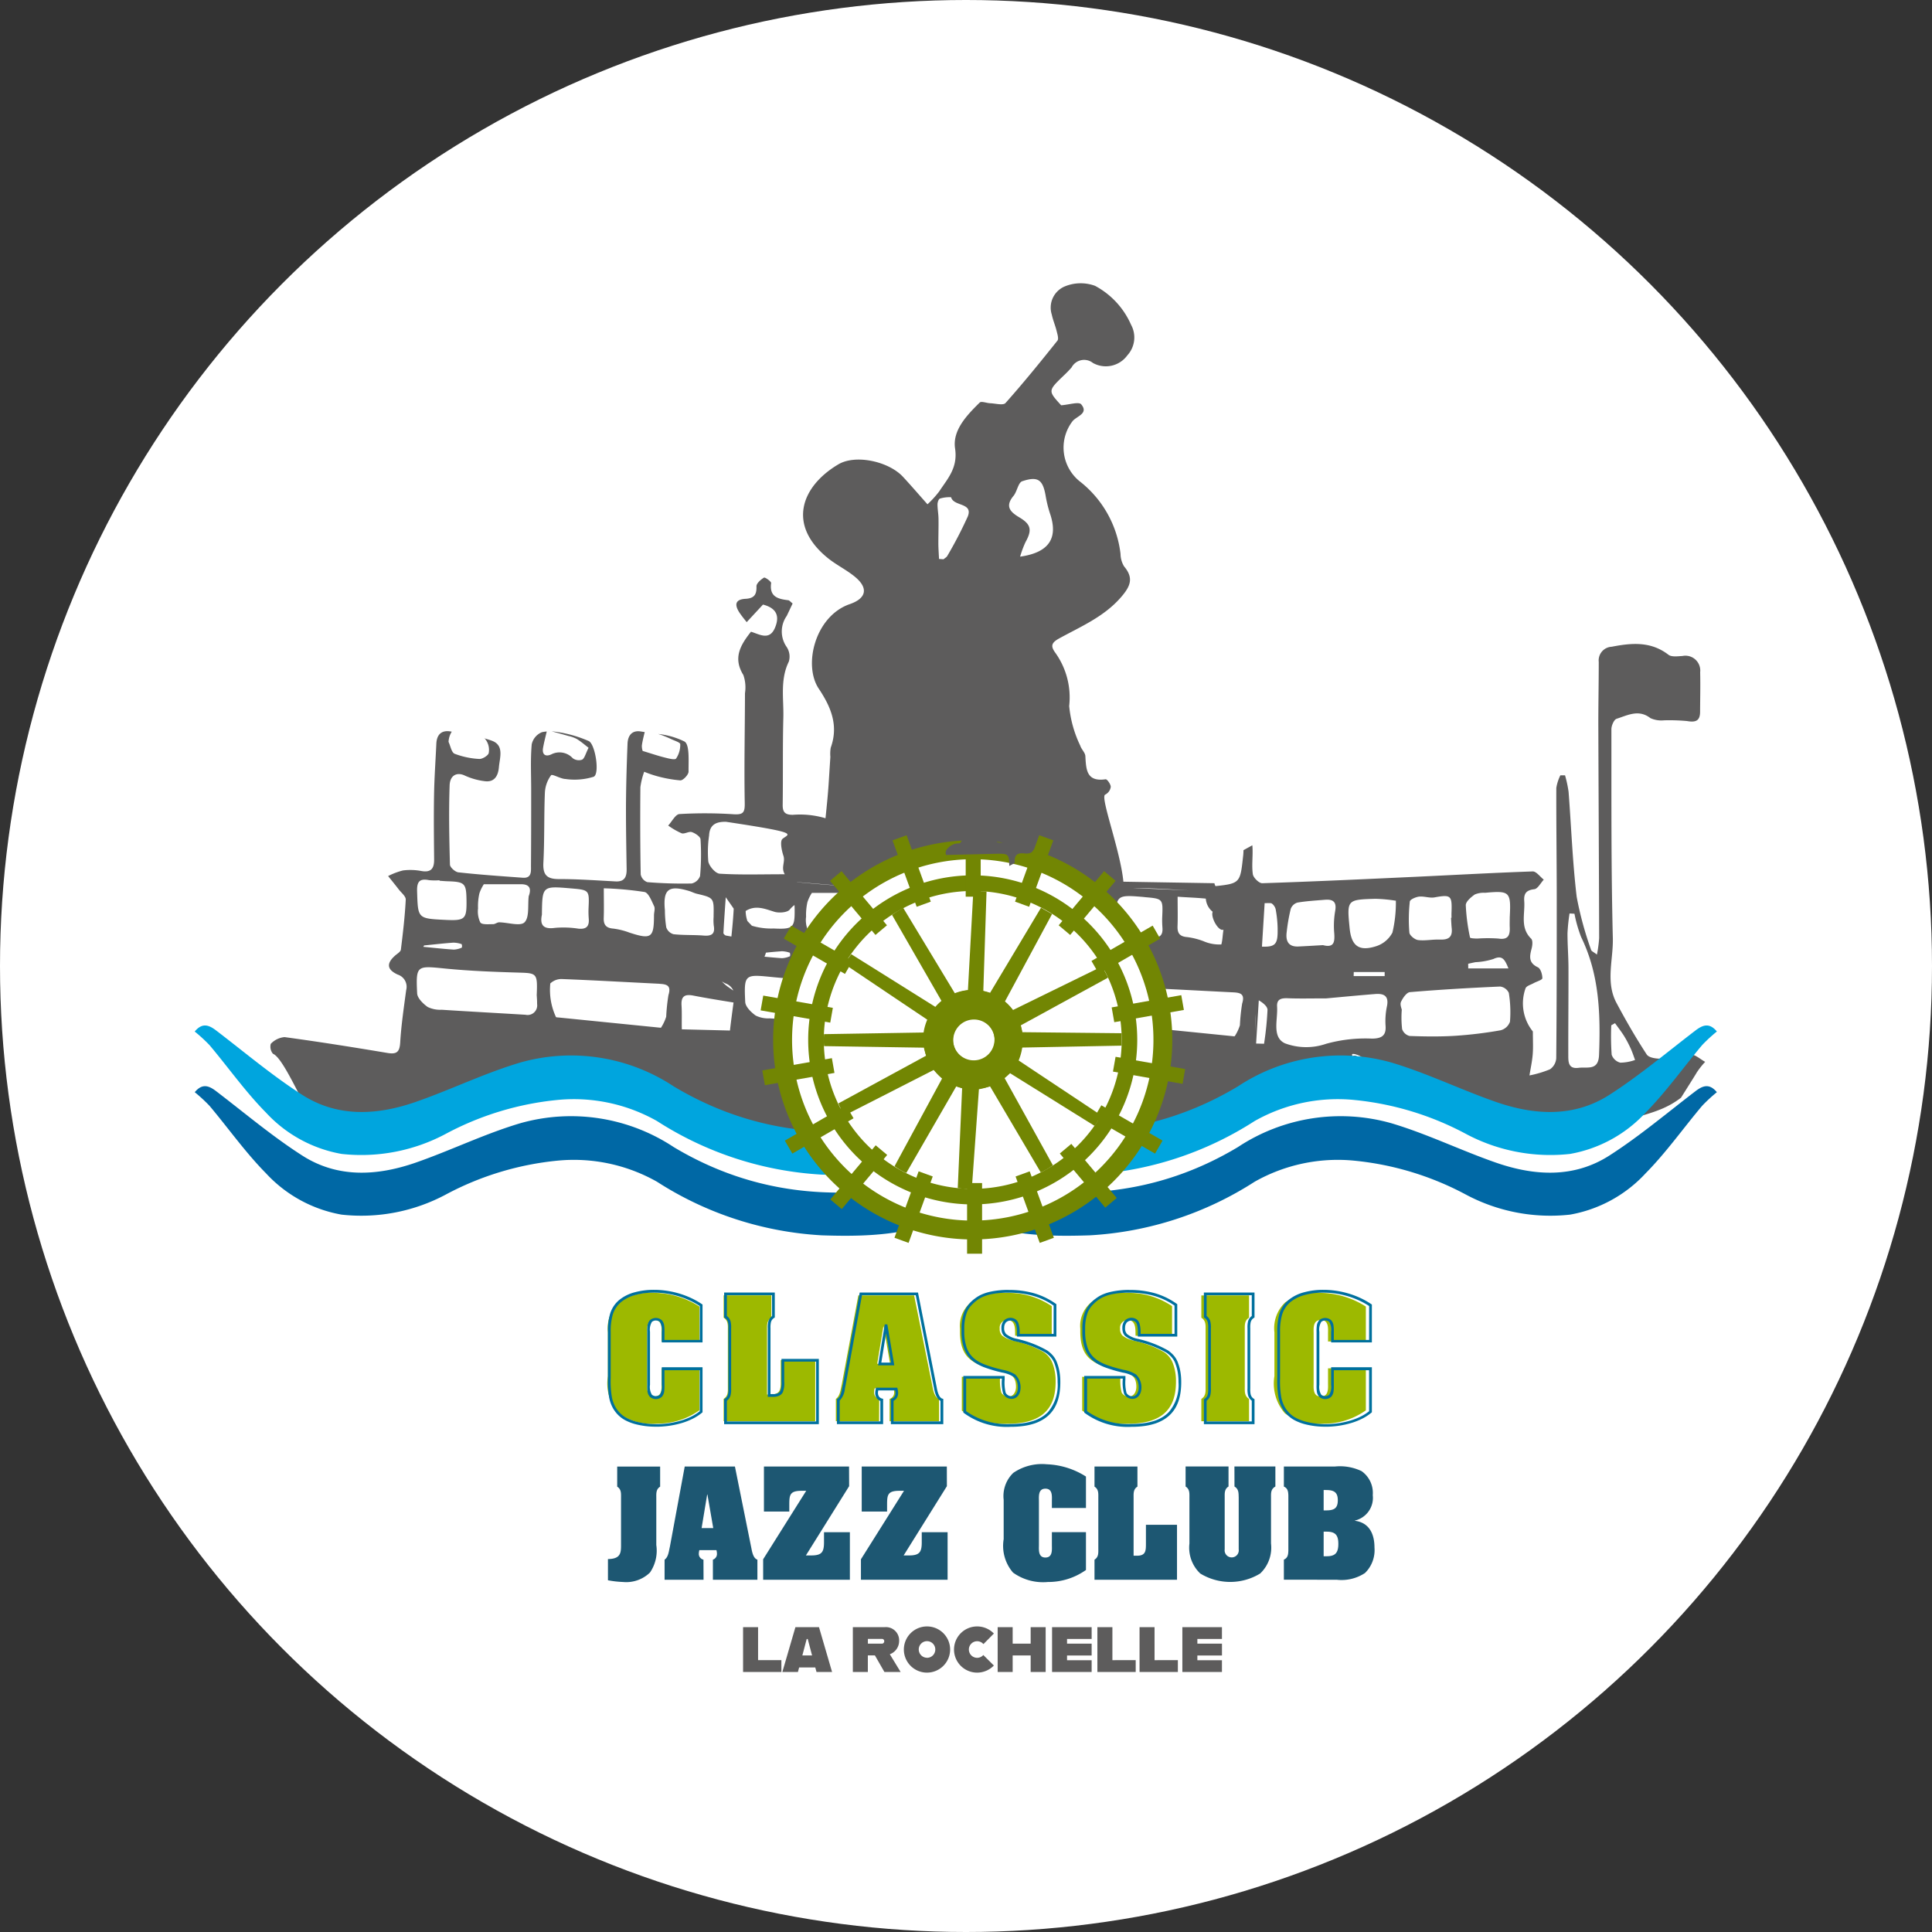
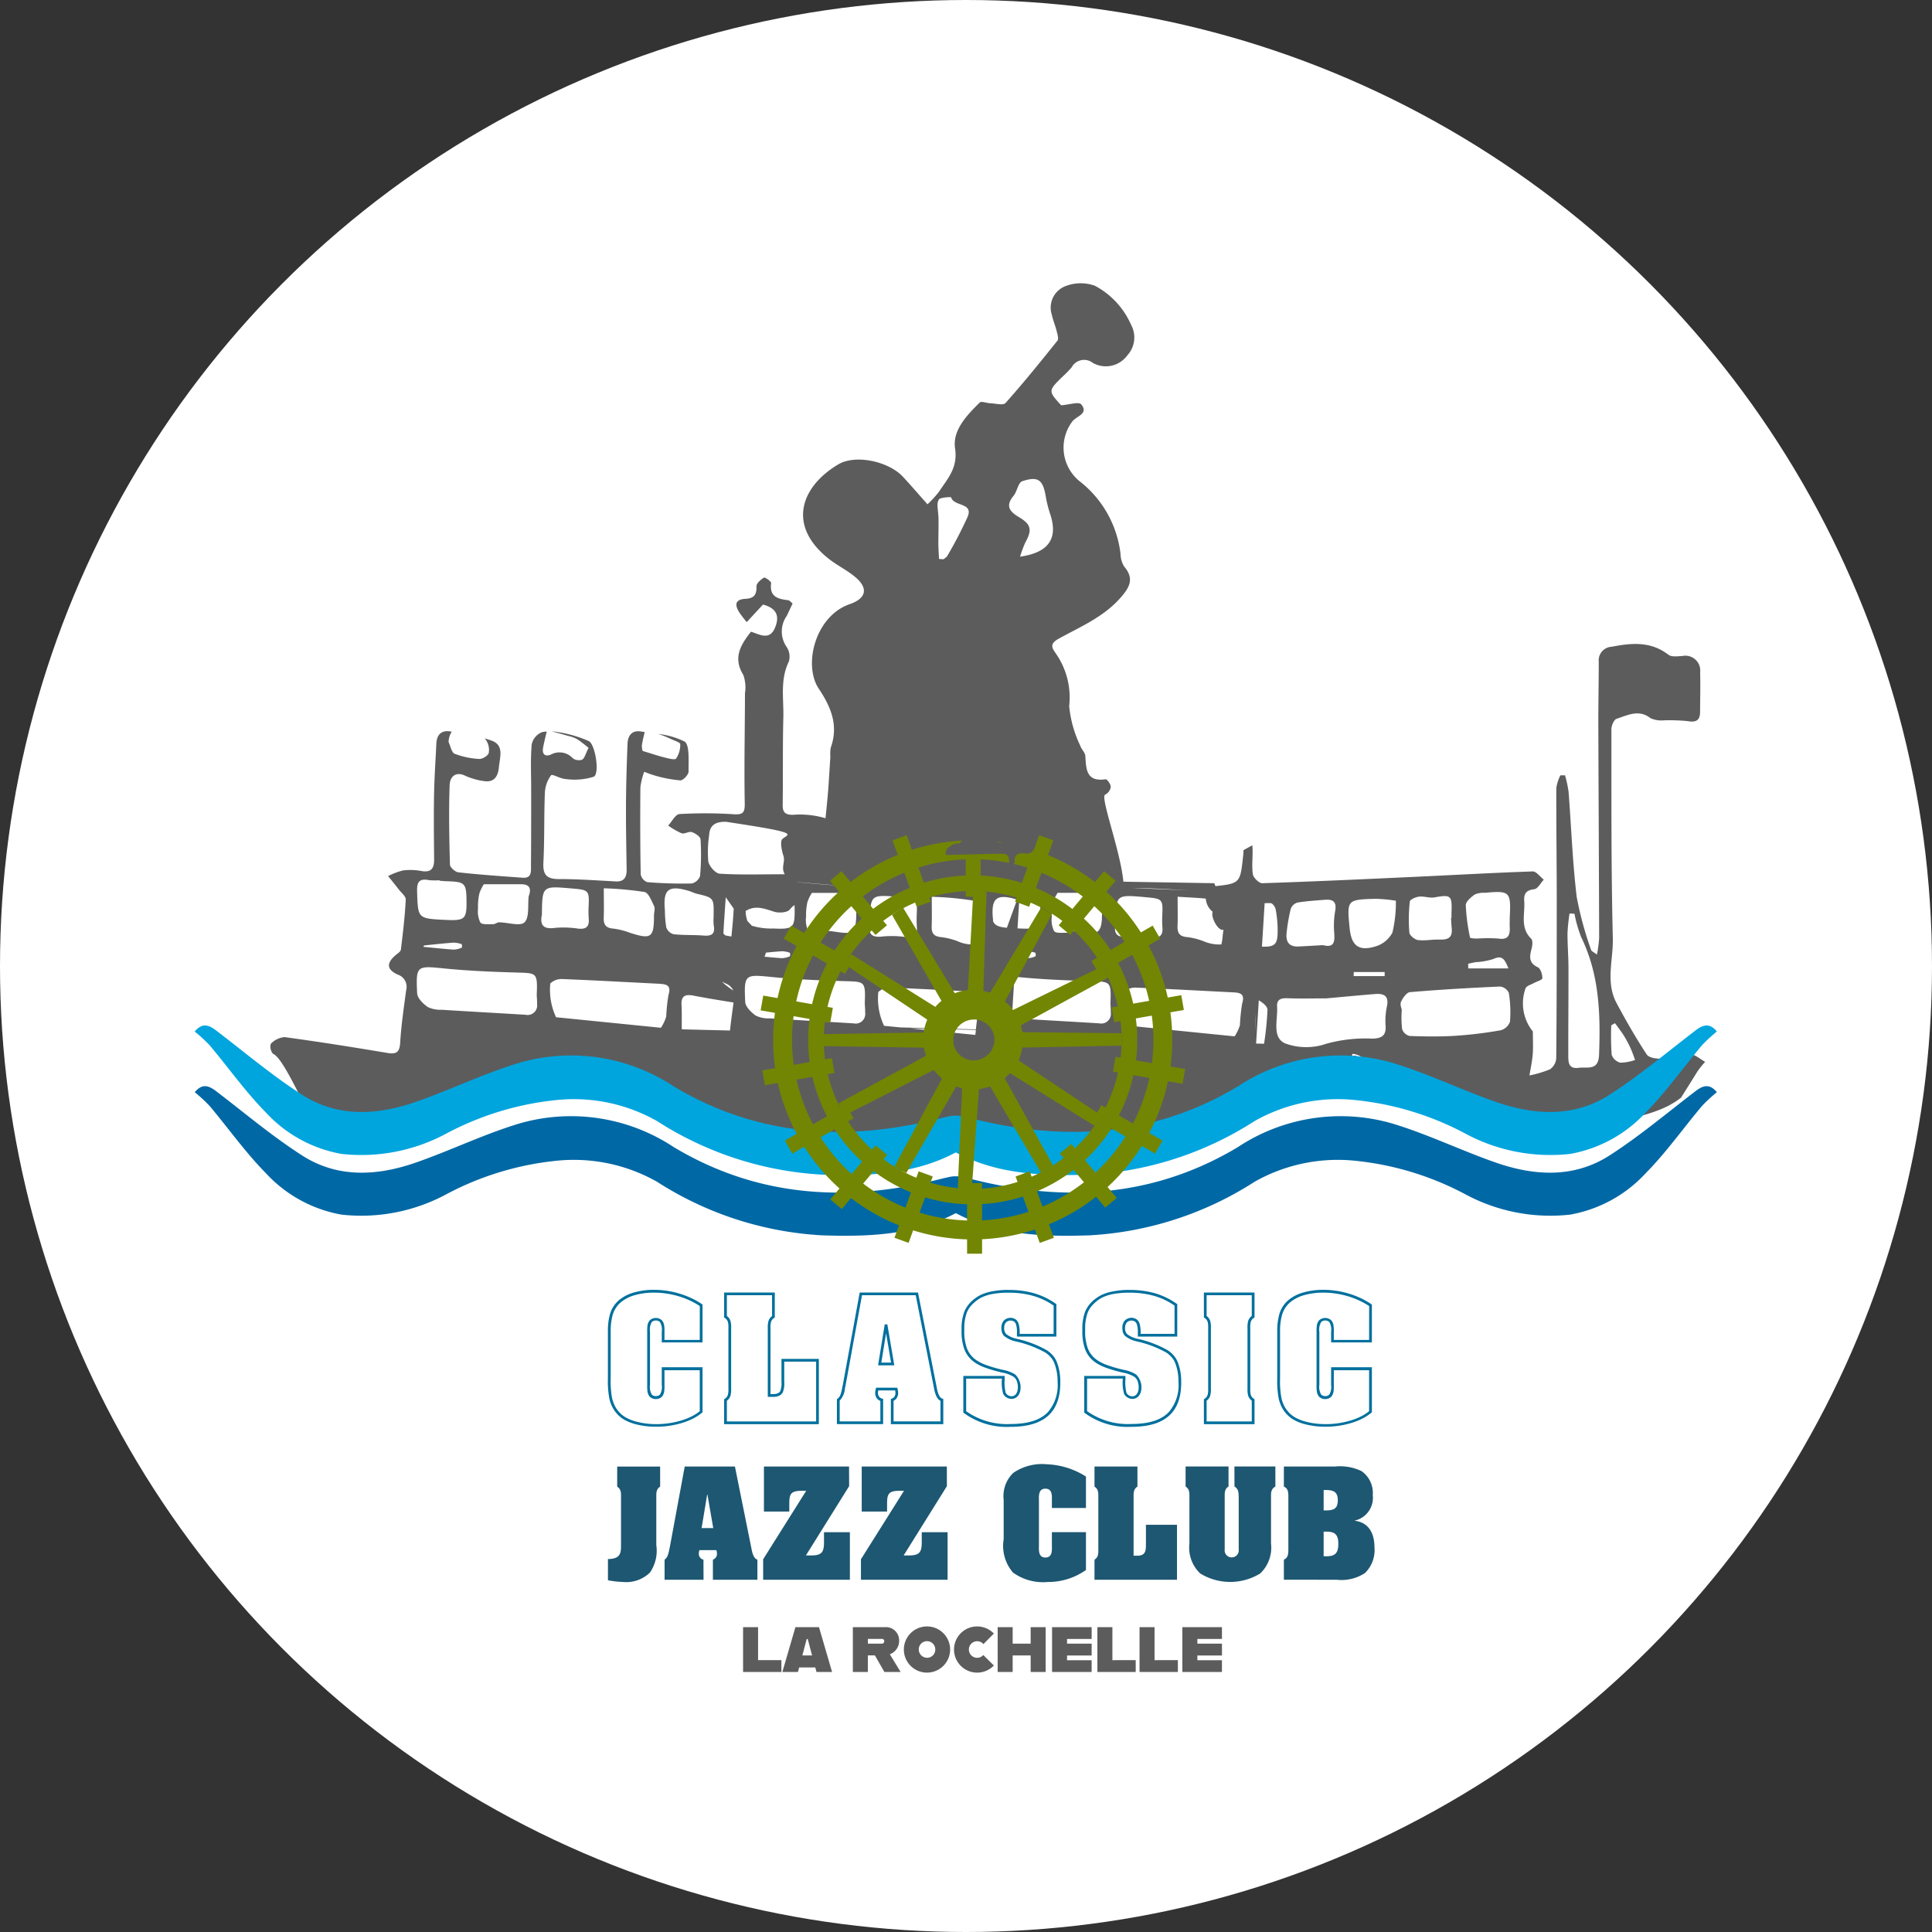
<svg xmlns="http://www.w3.org/2000/svg" width="143" height="143" viewBox="0 0 143 143">
  <rect x="0" y="0" width="143" height="143" fill="#333333" stroke="none" />
  <g id="Groupe_9623" data-name="Groupe 9623" transform="translate(-979.517 -2138.517)">
    <circle id="Ellipse_315" data-name="Ellipse 315" cx="71.5" cy="71.5" r="71.5" transform="translate(979.517 2138.517)" fill="#fff" />
    <g id="logo_CJC" data-name="logo CJC" transform="translate(993.929 2159.481)">
      <path id="Tracé_167" data-name="Tracé 167" d="M168.678,41.962a4.166,4.166,0,0,1-.033.486c-.207,1.908-.217,1.985-2.036,2.175a.487.487,0,0,1-.08-.215l-6.74-.112c-.224-2.324-1.747-6.3-1.347-6.444a.762.762,0,0,0,.411-.569c.005-.2-.272-.583-.379-.568-1.424.208-1.445-.727-1.5-1.711-.014-.264-.291-.5-.378-.777a8.6,8.6,0,0,1-.82-2.934,5.683,5.683,0,0,0-1.033-3.952c-.331-.459-.313-.715.273-1.04,1.611-.889,3.33-1.6,4.6-3.066.687-.794.959-1.409.223-2.277a1.829,1.829,0,0,1-.262-.921,7.978,7.978,0,0,0-2.945-5.314,3.206,3.206,0,0,1-.6-4.521c.316-.373,1.2-.561.635-1.238-.178-.212-.9.028-1.484.07-.978-1.072-.977-1.071.162-2.176a7.771,7.771,0,0,0,.611-.628,1.047,1.047,0,0,1,1.577-.329,1.967,1.967,0,0,0,2.549-.565,1.958,1.958,0,0,0,.273-2.265,5.983,5.983,0,0,0-2.667-2.88,3.086,3.086,0,0,0-2.282.064,1.7,1.7,0,0,0-.917,2.068c.086.41.257.8.358,1.211.058.236.168.58.058.717-1.249,1.566-2.512,3.122-3.842,4.616-.17.191-.748.03-1.136.015-.264-.01-.65-.17-.773-.051-.959.944-2.026,2.056-1.824,3.4.217,1.434-.55,2.23-1.183,3.19a7.485,7.485,0,0,1-.859.941c-.683-.768-1.239-1.416-1.82-2.041-1.053-1.13-3.493-1.676-4.778-.915-2.75,1.63-3.813,4.49-.77,6.943.627.505,1.373.864,1.994,1.375,1.013.833.865,1.6-.383,2.029-2.558.886-3.458,4.507-2.291,6.255.909,1.36,1.478,2.726.887,4.37a2.68,2.68,0,0,0-.027.681c-.155,2.338-.119,2.211-.36,4.541a6.629,6.629,0,0,0-2.428-.253c-.553-.005-.749-.183-.741-.739.031-2.152-.008-4.306.048-6.458.036-1.383-.254-2.8.406-4.145a1.284,1.284,0,0,0-.168-1.094,2,2,0,0,1,.013-2.287c.15-.309.294-.621.436-.921-.165-.128-.236-.228-.317-.239-.755-.092-1.413-.244-1.273-1.268.016-.118-.454-.452-.529-.406-.239.145-.565.427-.557.646.023.626-.183.889-.811.923-.824.043-.8.5-.427,1.052.205.3.445.583.515.674l1.206-1.3c1.07.278,1.223.913.891,1.709-.412.99-1.159.483-1.78.3-.792,1-1.341,1.949-.566,3.2a2.76,2.76,0,0,1,.122,1.344c-.006,2.706-.068,5.413-.018,8.12.014.724-.111.892-.833.846a32.341,32.341,0,0,0-4-.014c-.294.019-.556.553-.833.85a5.373,5.373,0,0,0,.994.573c.217.072.535-.159.754-.088.256.085.633.336.646.536a17.588,17.588,0,0,1-.034,2.711.86.86,0,0,1-.622.557,32.081,32.081,0,0,1-3.284-.1.77.77,0,0,1-.488-.57c-.04-2.152-.043-4.305-.024-6.458a5.435,5.435,0,0,1,.282-1.142,8.646,8.646,0,0,0,.856.3,9.5,9.5,0,0,0,1.822.338c.206.006.608-.425.606-.652-.011-.775.093-2.008-.308-2.228a5.74,5.74,0,0,0-1.944-.554c.063.02.127.037.189.058a7.887,7.887,0,0,1,.776.322c.241.113.669.245.672.373a1.836,1.836,0,0,1-.307,1.065c-.089.121-.565-.006-.85-.078-.51-.127-1.009-.3-1.624-.483a1.124,1.124,0,0,1-.059-.419c.047-.33.132-.654.209-.979l-.271-.042c-.667-.115-.976.293-1,.9-.057,1.429-.1,2.857-.113,4.287-.011,1.664.02,3.328.047,4.992.008.58-.149.952-.825.916-1.4-.074-2.795-.175-4.193-.173-.9,0-1.192-.319-1.144-1.224.09-1.724.04-3.455.111-5.18a2.358,2.358,0,0,1,.46-1.282c.086-.111.695.269,1.068.279a4.738,4.738,0,0,0,2.087-.168c.467-.226.1-2.478-.388-2.648a9.017,9.017,0,0,0-2.722-.713c.41.113.822.224,1.23.343a2.464,2.464,0,0,1,.625.222c.289.177.547.4.872.653-.222.439-.286.763-.476.88a.754.754,0,0,1-.695-.108,1.329,1.329,0,0,0-1.593-.28c-.449.2-.694-.009-.6-.506.072-.4.176-.794.269-1.191a3.158,3.158,0,0,0-.351.049,1.257,1.257,0,0,0-.761.9c-.1,1.132-.038,2.275-.04,3.414,0,1.86,0,3.72-.015,5.579,0,.4.064.931-.606.882-1.59-.115-3.182-.224-4.767-.4-.235-.025-.618-.367-.624-.571-.054-1.954-.092-3.912-.024-5.865.028-.775.564-.991,1.113-.731a5.006,5.006,0,0,0,1.5.422c.718.09.98-.419,1.033-1.028.061-.718.416-1.629-.53-1.972-.187-.069-.379-.123-.571-.177.024.016.054.026.078.044a1.278,1.278,0,0,1,.272,1.037c-.024.187-.466.464-.7.449a5.971,5.971,0,0,1-1.824-.384c-.232-.094-.306-.574-.451-.879a1.545,1.545,0,0,1,.238-.757l-.055-.009c-.683-.128-1.054.2-1.087.9-.057,1.258-.148,2.516-.169,3.774-.029,1.6-.01,3.2.005,4.8.005.66-.223.975-.943.849a4.4,4.4,0,0,0-1.362-.042,5.213,5.213,0,0,0-1.1.416c.26.326.525.648.778.978.192.251.539.519.527.766-.062,1.235-.208,2.468-.36,3.7-.018.149-.236.284-.379.4-.7.594-.685,1.07.146,1.449a.951.951,0,0,1,.624,1.154c-.171,1.285-.364,2.571-.441,3.863-.042.713-.257.9-.951.782-2.531-.424-5.066-.827-7.609-1.172a1.59,1.59,0,0,0-1.021.5.823.823,0,0,0,.16.731c.723.3,1.912,3.056,3.578,6.182a16.012,16.012,0,0,0,6.711-.509c2.358-.821,4.543-2.632,6.93-3.342,3.634-1.08,10.633.157,13.861,2.091,5.384,3.226,16.263,1.678,16.98,1.324-.445-.033-.823-.058-1.1-.073h-.481c-.042-.02.142-.018.481,0h1.279c-.043.01,18.487,1.865,23.871-1.361,3.228-1.935,11.589-4.758,13.971-1.651,2.387.71,5.012,2.191,7.37,3.012,2.58.9,2.9,1.529,5.28,0,1.934-1.238,3.663-1.014,5.49-2.418.629-1,1.086-1.722,1.169-1.872a5.854,5.854,0,0,1,.62-.782c-.368-.2-.736-.555-1.1-.553-.705,0-1.408.265-2.118.312-.371.024-.944-.059-1.105-.3-.808-1.234-1.547-2.519-2.242-3.822-.822-1.54-.229-3.207-.27-4.8-.129-5.15-.1-10.3-.106-15.456,0-.269.19-.713.387-.775.81-.256,1.632-.723,2.5-.048a1.963,1.963,0,0,0,1.017.162,14.59,14.59,0,0,1,1.685.053c.608.107.971.021.975-.671.005-.978.03-1.957.006-2.936a1.1,1.1,0,0,0-1.311-1.207c-.349.018-.8.088-1.037-.092-1.306-1.006-2.724-.879-4.2-.592a1.012,1.012,0,0,0-.958,1.123c0,1.6-.035,3.192-.031,4.788.017,5.22.048,10.44.06,15.66a9.409,9.409,0,0,1-.163,1.213c-.251-.192-.4-.247-.429-.339a25.372,25.372,0,0,1-1.07-3.934c-.308-2.577-.4-5.182-.6-7.773a8.863,8.863,0,0,0-.262-1.221h-.346a3.24,3.24,0,0,0-.3.933c-.008,2.668.03,5.336.032,8.005,0,4,0,8-.037,12a1.089,1.089,0,0,1-.463.821,7.967,7.967,0,0,1-1.519.454c.083-.523.2-1.045.241-1.571.041-.508.01-1.021.01-1.682a3.308,3.308,0,0,1-.535-3.212c.092-.175.383-.246.585-.36.228-.127.649-.242.652-.369.005-.278-.128-.715-.334-.812-.7-.329-.612-.809-.46-1.385.061-.232.1-.6-.034-.731-.839-.821-.443-1.834-.512-2.776-.041-.56.139-.815.746-.886.257-.031.466-.46.7-.707-.274-.213-.555-.618-.823-.609-2.9.1-5.808.265-8.712.4-3.765.175-7.529.35-11.3.473-.237.009-.664-.409-.7-.67-.1-.7.031-1.431-.037-2.138M195.9,54.924l.277-.156c.225.315.466.621.671.949a8.194,8.194,0,0,1,.495.939c.124.27.214.556.318.835a3.363,3.363,0,0,1-1.093.2.918.918,0,0,1-.638-.584,19.037,19.037,0,0,1-.031-2.185M176.762,57.2c-.375-.488,1.535.355.236.136-.2.277-.829.852-.957.39-.078-.287.4-.469.721-.527m-6.565-.908-.586-.015.2-3.2c.37.224.644.469.644.714a23.288,23.288,0,0,1-.255,2.5m-6.4-10.882c.681.051,1.389.069,2.089.141a1.356,1.356,0,0,0,.509.974c-.17.394.427,1.477.8,1.326-.066.355-.066.753-.159,1.091a2.93,2.93,0,0,1-1.328-.243,5.26,5.26,0,0,0-1.195-.3c-.544-.041-.74-.278-.72-.8.026-.668.006-1.339.006-2.184m-10.806-.453c.568.106.633.4.647,1.325.02,1.427-.1,1.542-1.565,1.473l-.126-.006.165-2.679c-.684.018-1.368,0-2.053-.028,0-.008.012-.013.016-.02.991-.019,1.973-.041,2.916-.066m16.564,9.14c.037.584.005,1.172.022,1.758Zm-1.528,1.64-.07-.007.072,0s0,0,0,.005M144,55.151c1.571.039,3.212.079,4.873.118-.014.123-.032.245-.044.368L144,55.151m.489-8.227a7.073,7.073,0,0,0,.018.778c.038.555-.207.76-.761.7A7.416,7.416,0,0,0,142,48.347c-.9.129-1.12-.246-.967-.975.025-2.127.025-2.127,2.129-1.948,1.389.118,1.385.118,1.323,1.5m-10.008,2.519a1.878,1.878,0,0,1,.621.112.416.416,0,0,1,.012.256,1.6,1.6,0,0,1-.6.147c-.429-.029-.859-.069-1.287-.111a2.147,2.147,0,0,0,.108-.3c.383-.039.765-.076,1.148-.1m-4.295-1.362c.05-.914.117-1.827.173-2.638l.589.845c-.035.688-.1,1.376-.171,2.062l-.4-.071c-.077-.015-.2-.133-.193-.2m5.265-2.059c0,.085.007.165.008.263.021,1.427-.1,1.542-1.564,1.473a4.927,4.927,0,0,1-1.6-.205c-.11-.114-.223-.232-.333-.349a2.407,2.407,0,0,1-.128-.743c.736-.459,1.413-.159,2.125.06.348.107.986.054,1.147-.173a1.752,1.752,0,0,1,.344-.326m3.9,5.638c1.3.038,1.363.059,1.3,1.62.008.184.033.444.029.7a.712.712,0,0,1-.86.8c-2.068-.126-4.137-.238-6.205-.371a2.1,2.1,0,0,1-1.036-.206c-.337-.241-.759-.651-.776-1.007-.1-2.073-.033-2.048,2.02-1.842,1.836.184,3.685.252,5.531.307m-3.045-4.75a4.21,4.21,0,0,1,.1-1.111,2.9,2.9,0,0,1,.33-.678c1.137,0,1.944,0,2.749,0,.564,0,.778.25.6.8a.492.492,0,0,0-.034.091c-.08.665.063,1.556-.309,1.928-.312.312-1.229.009-1.877,0-.152,0-.306.14-.457.136-.325-.005-.8.055-.938-.125a1.881,1.881,0,0,1-.169-1.043m-5.382,5.442c-.19-.128-.381-.256-.558-.4a3.079,3.079,0,0,1-.29-.274,2.178,2.178,0,0,0,.275.148,1.012,1.012,0,0,1,.573.525m4.71-8.028,3.351.278,0,.005c-1.118-.08-2.236-.169-3.351-.276l0-.007m9.98,1.089a24.334,24.334,0,0,1,3.012.272c.2.04.361.311.5.6-.045.883-.136,1.763-.238,2.643a2.616,2.616,0,0,1-1.367-.228,5.273,5.273,0,0,0-1.195-.3c-.544-.041-.74-.278-.72-.8.025-.668.006-1.339.006-2.184m5.559,2.29c-.6-.055-.881-.163-1.023-.484,0-.058,0-.115-.009-.173-.149-1.555.262-1.888,1.791-1.428Zm.2,6.676s0,0,0,0l0-.278c.006.093,0,.186.006.279m.463-4.863c.273-.026.546-.053.82-.073a1.889,1.889,0,0,1,.622.112.416.416,0,0,1,.011.256,1.591,1.591,0,0,1-.6.147c-.292-.019-.583-.047-.873-.074Zm-1.442,3.8a2.313,2.313,0,0,0-.085.485,1.077,1.077,0,0,1-.329-.608c-.013-.264-.023-.494-.026-.694.422.052.626.221.44.816m4.2-7.52a2.9,2.9,0,0,1,.33-.678c1.138,0,1.944,0,2.751,0,.563,0,.777.25.6.8a.492.492,0,0,0-.033.091c-.081.665.062,1.556-.31,1.928-.312.312-1.228.009-1.877,0-.151,0-.3.14-.457.136-.325-.005-.8.055-.937-.125a1.872,1.872,0,0,1-.17-1.043,4.253,4.253,0,0,1,.1-1.111m4.239,7.482c.007.184.033.444.029.7a.713.713,0,0,1-.861.8c-2.067-.126-4.137-.238-6.205-.371l-.257-.014.189-3.069.275.028c1.836.184,3.685.252,5.532.307,1.3.038,1.362.059,1.3,1.62m-9.962,1.948-5.591-.147-1.012-.1a.9.9,0,0,1-.193-.024,4.752,4.752,0,0,1-.423-2.494,1.2,1.2,0,0,1,.911-.325c2.194.085,4.388.207,6.581.317a1.372,1.372,0,0,1,.015.528c-.1.749-.2,1.5-.287,2.247m10.965-2.767a1.2,1.2,0,0,1,.911-.325c2.4.093,4.8.232,7.193.349.554.028.854.149.641.833a14.369,14.369,0,0,0-.166,1.605,3.254,3.254,0,0,1-.385.811l-.081,0-7.5-.754a.9.9,0,0,1-.193-.024,4.763,4.763,0,0,1-.423-2.494m-31.87.263c.964.188,1.938.344,2.973.512-.093.691-.187,1.381-.265,2.073l-3.562-.089c-.017-.586.015-1.174-.022-1.758-.043-.676.219-.867.877-.738m-16.793-7.076c.021,1.426-.1,1.542-1.565,1.472-2.061-.1-2.029-.1-2.092-2.108-.022-.713.171-.972.88-.834a4.177,4.177,0,0,0,.78.007v.038c.2.014.39.032.586.038,1.283.039,1.393.147,1.411,1.386m-3.143,3.365c.721-.072,1.44-.155,2.163-.207a1.877,1.877,0,0,1,.622.111.424.424,0,0,1,.012.256,1.6,1.6,0,0,1-.6.147c-.752-.049-1.5-.134-2.251-.206l.057-.1m7.777-3.733a.525.525,0,0,0-.033.091c-.081.666.063,1.556-.31,1.929-.312.312-1.228.009-1.877,0-.151,0-.3.14-.456.138-.325-.005-.8.054-.938-.126a1.876,1.876,0,0,1-.169-1.042,4.244,4.244,0,0,1,.1-1.111,2.927,2.927,0,0,1,.33-.679c1.138,0,1.944,0,2.751,0,.563,0,.777.249.6.8m.561,7.362c.008.184.033.443.029.7a.711.711,0,0,1-.86.8c-2.068-.126-4.138-.238-6.205-.37a2.112,2.112,0,0,1-1.036-.207c-.338-.241-.76-.651-.777-1.007-.1-2.072-.033-2.048,2.02-1.842,1.836.184,3.687.253,5.532.307,1.3.038,1.362.059,1.3,1.621m3.833-6.357a6.825,6.825,0,0,0,.019.778c.037.555-.208.76-.762.705a7.3,7.3,0,0,0-1.741-.059c-.9.128-1.12-.247-.967-.975.025-2.128.025-2.128,2.129-1.949,1.389.118,1.385.118,1.322,1.5m4.845.489c0,1.673-.2,1.811-1.806,1.29a5.256,5.256,0,0,0-1.195-.3c-.543-.041-.74-.278-.719-.8.025-.668.005-1.339.005-2.184a24.346,24.346,0,0,1,3.013.273c.3.06.526.664.713,1.054.087.181-.01.446-.011.673m.429,5.072c.554.028.853.149.641.834a14.105,14.105,0,0,0-.167,1.6,3.307,3.307,0,0,1-.388.817l-7.574-.761a.958.958,0,0,1-.192-.024,4.766,4.766,0,0,1-.424-2.494,1.2,1.2,0,0,1,.91-.326c2.4.093,4.8.232,7.194.349m3.987-5a3.759,3.759,0,0,0,.006.682c.122.652-.179.8-.766.748-.737-.059-1.483-.016-2.216-.1a.8.8,0,0,1-.532-.507,8.4,8.4,0,0,1-.1-1.262c-.149-1.556.262-1.888,1.79-1.429.187.057.364.151.553.2,1.287.306,1.288.3,1.26,1.668m5.1-5.723c-.2.164-.061.863.069,1.248.155.463-.2.861.1,1.369-1.772,0-3.3.053-4.817-.042-.312-.019-.776-.551-.843-.907a8.447,8.447,0,0,1,.059-1.927c.041-.807.53-1.022,1.256-1.007,5.574.839,4.657.867,4.173,1.266m13.709-23.846a30.718,30.718,0,0,1-1.507,2.9c-.056.1-.185.166-.28.249l-.333-.025c-.017-.373-.045-.747-.049-1.121,0-.622.02-1.245.011-1.867-.006-.353-.075-.706-.074-1.058,0-.147.083-.391.18-.421a2.346,2.346,0,0,1,.827-.1c.179.7,1.661.377,1.226,1.443m3.882,2.95a7.547,7.547,0,0,1,.4-1.074c.493-.886.415-1.311-.452-1.825-.674-.4-1.087-.811-.441-1.59.272-.327.348-.987.649-1.088,1.193-.4,1.541-.1,1.747,1.161a9.047,9.047,0,0,0,.339,1.32c.564,1.755-.121,2.8-2.239,3.1m9.191,25.2c1.387.118,1.384.118,1.322,1.5a6.848,6.848,0,0,0,.019.778c.037.555-.208.76-.762.7a7.409,7.409,0,0,0-1.741-.059c-.9.129-1.12-.246-.968-.975.025-2.127.025-2.127,2.13-1.948m3.314-.495-4.192-.173c1.4,0,2.795.1,4.192.173m6.551,2.849c.023,1.123-.148,1.352-1.16,1.316l.2-3.22c.147,0,.294-.005.441,0s.342.28.375.458a8.748,8.748,0,0,1,.146,1.448m.8,5.136c.845.031,1.691.008,2.791.008,1.044-.094,2.337-.219,3.631-.323.62-.049,1.023.123.872.889a5.3,5.3,0,0,0-.107,1.449c.064.773-.332.952-.988.963a10.88,10.88,0,0,0-3.41.383,4.512,4.512,0,0,1-3.044-.033c-.989-.456-.522-1.758-.586-2.708-.039-.609.357-.646.84-.629m4.828-1.641c0-.1.005-.2.007-.3h2.287c0,.1,0,.2,0,.3Zm-1.374-4.784a6.329,6.329,0,0,0-.062,1.638c.041.628-.023,1.069-.834.855-.6.033-1.209.072-1.821.1-.766.033-.951-.429-.866-1.073a13.3,13.3,0,0,1,.3-1.714.761.761,0,0,1,.494-.463c.67-.113,1.354-.152,2.034-.208.633-.052.89.178.753.867m4.5-.781a9.57,9.57,0,0,1-.256,2.343A2.075,2.075,0,0,1,178.5,49.07c-1.276.41-1.836-.02-1.965-1.328-.208-2.105-.208-2.119,1.909-2.18a11.332,11.332,0,0,1,1.527.145m3.253,2.876c-.539-.029-1.091.1-1.623.033-.244-.03-.626-.343-.645-.554a11.9,11.9,0,0,1,.033-2.3c.016-.148.437-.333.685-.361.375-.041.778.122,1.144.056,1.212-.217,1.306-.153,1.256,1.123-.005.129,0,.259,0,.389h-.035c.016.259.024.518.051.776.067.65-.238.865-.865.832m5.161-1.666c0,.26-.012.52,0,.779.022.591-.135.925-.845.815a10.942,10.942,0,0,0-1.547,0c-.19,0-.537-.018-.548-.076a14.289,14.289,0,0,1-.315-2.393c0-.269.384-.593.664-.792a1.654,1.654,0,0,1,.758-.126c1.838-.169,1.929-.079,1.834,1.79m-2.517,3.344a5.147,5.147,0,0,0,1.306-.235c.674-.316.849.058,1.114.7h-2.978c0-.115,0-.231-.005-.346.187-.04.374-.088.564-.121m2.531,4.41a1,1,0,0,1-.688.633,30.688,30.688,0,0,1-3.361.409c-1.125.07-2.258.054-3.385.013a.792.792,0,0,1-.549-.507,7.459,7.459,0,0,1-.025-1.434c-.012-.083-.149-.387-.058-.584.135-.291.417-.7.665-.72,2.222-.187,4.449-.316,6.677-.414a.82.82,0,0,1,.639.472,8.949,8.949,0,0,1,.086,2.132m6.591,2.466c-.044,1.183-.864.863-1.516.947-.771.1-.758-.452-.759-.937-.006-2.137.018-4.274.013-6.412,0-.877-.076-1.752-.072-2.628a14.037,14.037,0,0,1,.151-1.448l.364.02a9.958,9.958,0,0,0,.495,1.727c1.358,2.779,1.439,5.73,1.325,8.731m-18.124.179.131.022c.063-.087.088-.146.039-.132.005.021-.042.057-.17.11m-.1-.114a.929.929,0,0,0,.1.114.6.6,0,0,1,.17-.11c-.009-.031-.124-.031-.275,0" transform="translate(-91.051 0)" fill="#5d5c5c" />
      <path id="Tracé_168" data-name="Tracé 168" d="M0,1046.331c.564-.683,1.059-.484,1.6-.068,2.1,1.605,4.136,3.329,6.359,4.753,2.63,1.686,5.551,1.513,8.4.524,2.6-.905,5.1-2.131,7.731-2.913a13.774,13.774,0,0,1,11.365,1.764c5.937,3.559,12.3,4.089,18.929,2.559.526-.122,1.048-.259,1.577-.371a2.148,2.148,0,0,1,2.16,1.123c.059.189-.232.588-.46.752-3.39,2.415-7.263,2.6-11.232,2.468a25.113,25.113,0,0,1-12.213-3.967,12.5,12.5,0,0,0-7.378-1.559,22.048,22.048,0,0,0-8.24,2.5,13.275,13.275,0,0,1-7.724,1.494,9.963,9.963,0,0,1-5.588-3.049c-1.522-1.54-2.786-3.334-4.186-5a11.646,11.646,0,0,0-1.1-1.016" transform="translate(0 -986.451)" fill="#0068a5" />
      <path id="Tracé_169" data-name="Tracé 169" d="M0,967.258c.564-.683,1.059-.484,1.6-.068,2.1,1.605,4.136,3.329,6.359,4.754,2.63,1.686,5.551,1.513,8.4.523,2.6-.905,5.1-2.131,7.731-2.913a13.774,13.774,0,0,1,11.365,1.764c5.937,3.558,12.3,4.089,18.929,2.559.526-.122,1.048-.259,1.577-.371a2.148,2.148,0,0,1,2.16,1.123c.059.189-.232.588-.46.752-3.39,2.415-7.263,2.6-11.232,2.468a25.113,25.113,0,0,1-12.213-3.967,12.5,12.5,0,0,0-7.378-1.559,22.043,22.043,0,0,0-8.24,2.5,13.276,13.276,0,0,1-7.724,1.494,9.96,9.96,0,0,1-5.588-3.049c-1.522-1.54-2.786-3.334-4.186-5A11.606,11.606,0,0,0,0,967.258" transform="translate(0 -911.871)" fill="#00a5de" />
      <path id="Tracé_170" data-name="Tracé 170" d="M1017.891,1046.331c-.564-.683-1.059-.484-1.6-.068-2.1,1.605-4.136,3.329-6.359,4.753-2.63,1.686-5.551,1.513-8.4.524-2.6-.905-5.1-2.131-7.731-2.913a13.774,13.774,0,0,0-11.365,1.764c-5.937,3.559-12.3,4.089-18.929,2.559-.526-.122-1.048-.259-1.577-.371a2.148,2.148,0,0,0-2.16,1.123c-.059.189.232.588.46.752,3.39,2.415,7.263,2.6,11.232,2.468a25.113,25.113,0,0,0,12.213-3.967,12.5,12.5,0,0,1,7.378-1.559,22.048,22.048,0,0,1,8.24,2.5,13.274,13.274,0,0,0,7.724,1.494,9.963,9.963,0,0,0,5.588-3.049c1.522-1.54,2.786-3.334,4.186-5a11.648,11.648,0,0,1,1.1-1.016" transform="translate(-905.223 -986.451)" fill="#0068a5" />
      <path id="Tracé_171" data-name="Tracé 171" d="M1017.891,967.258c-.564-.683-1.059-.484-1.6-.068-2.1,1.605-4.136,3.329-6.359,4.754-2.63,1.686-5.551,1.513-8.4.523-2.6-.905-5.1-2.131-7.731-2.913a13.774,13.774,0,0,0-11.365,1.764c-5.937,3.558-12.3,4.089-18.929,2.559-.526-.122-1.048-.259-1.577-.371a2.148,2.148,0,0,0-2.16,1.123c-.059.189.232.588.46.752,3.39,2.415,7.263,2.6,11.232,2.468a25.113,25.113,0,0,0,12.213-3.967,12.5,12.5,0,0,1,7.378-1.559,22.043,22.043,0,0,1,8.24,2.5,13.276,13.276,0,0,0,7.724,1.494,9.96,9.96,0,0,0,5.588-3.049c1.522-1.54,2.786-3.334,4.186-5a11.608,11.608,0,0,1,1.1-1.016" transform="translate(-905.223 -911.871)" fill="#00a5de" />
-       <path id="Tracé_172" data-name="Tracé 172" d="M777.721,763.853a14.213,14.213,0,1,0-14.213-14.213,14.212,14.212,0,0,0,14.213,14.213" transform="translate(-720.122 -693.636)" fill="#fff" />
      <path id="Tracé_173" data-name="Tracé 173" d="M768.207,725.589a14.772,14.772,0,1,0,14.773,14.772,14.776,14.776,0,0,0-14.773-14.772m0,1.4a13.374,13.374,0,1,1-13.37,13.372,13.379,13.379,0,0,1,13.37-13.372" transform="translate(-710.623 -684.357)" fill="#728603" />
      <path id="Tracé_174" data-name="Tracé 174" d="M811.268,771.242a12.178,12.178,0,1,0,12.179,12.178,12.181,12.181,0,0,0-12.179-12.178m0,1.155a11.025,11.025,0,1,1-11.022,11.023A11.028,11.028,0,0,1,811.268,772.4" transform="translate(-753.684 -727.416)" fill="#728603" />
      <path id="Tracé_175" data-name="Tracé 175" d="M835.428,813.4l-3.771,6.3a3.694,3.694,0,0,0-2.608.03l-3.819-6.318a8.2,8.2,0,0,0-.83.517l3.66,6.365a3.761,3.761,0,0,0-1.323,2.342l-7.371.121a5.917,5.917,0,0,0,0,.886l7.394.115a4.161,4.161,0,0,0,1.345,2.284l-3.518,6.492a4.462,4.462,0,0,0,.869.5l3.7-6.413a4.156,4.156,0,0,0,2.5,0l3.752,6.368a4.986,4.986,0,0,0,.9-.523L832.728,826a4.24,4.24,0,0,0,1.288-2.25l7.373-.142c.01-.279,0-.624,0-.919l-7.354-.077a3.964,3.964,0,0,0-1.282-2.265l3.494-6.482Zm-4.978,8.223a1.537,1.537,0,1,1-1.538,1.537,1.538,1.538,0,0,1,1.538-1.537" transform="translate(-772.788 -767.177)" fill="#728603" />
      <path id="Tracé_176" data-name="Tracé 176" d="M858.02,797.377l-6.6,3.234a3.692,3.692,0,0,0-2.2-1.395l.239-7.379a8.237,8.237,0,0,0-.978-.018l-.4,7.332a3.762,3.762,0,0,0-2.386,1.244l-6.248-3.913a5.95,5.95,0,0,0-.485.741l6.138,4.123a4.161,4.161,0,0,0-.115,2.648l-6.488,3.529a4.554,4.554,0,0,0,.46.889l6.595-3.364a4.149,4.149,0,0,0,2.1,1.358l-.323,7.385a4.852,4.852,0,0,0,1.04.051l.527-7.367a4.247,4.247,0,0,0,2.305-1.186l6.26,3.9c.16-.229.343-.521.5-.772l-6.125-4.07a3.981,3.981,0,0,0,.159-2.6l6.46-3.532Zm-8.654,4.186a1.537,1.537,0,1,1-2.126.452,1.537,1.537,0,0,1,2.126-.452" transform="translate(-790.851 -746.818)" fill="#728603" />
      <rect id="Rectangle_17827" data-name="Rectangle 17827" width="1.11" height="5.23" transform="translate(57.066 40.175)" fill="#728603" />
      <rect id="Rectangle_17828" data-name="Rectangle 17828" width="1.111" height="5.231" transform="translate(51.649 41.237) rotate(-19.987)" fill="#728603" />
      <rect id="Rectangle_17829" data-name="Rectangle 17829" width="1.111" height="5.23" transform="matrix(0.766, -0.643, 0.643, 0.766, 47.024, 44.231)" fill="#728603" />
      <rect id="Rectangle_17830" data-name="Rectangle 17830" width="1.111" height="5.231" transform="translate(43.599 48.509) rotate(-60.019)" fill="#728603" />
      <path id="Tracé_177" data-name="Tracé 177" d="M737.133,929l.193-1.095,5.152.908-.193,1.094Z" transform="translate(-695.245 -875.179)" fill="#728603" />
      <path id="Tracé_178" data-name="Tracé 178" d="M739.486,1011.3l-.193-1.094,5.151-.907.192,1.093Z" transform="translate(-697.283 -951.942)" fill="#728603" />
      <path id="Tracé_179" data-name="Tracé 179" d="M769.209,1074.322l-.555-.962,4.529-2.615.556.962Z" transform="translate(-724.975 -1009.9)" fill="#728603" />
      <rect id="Rectangle_17831" data-name="Rectangle 17831" width="5.231" height="1.111" transform="translate(47.042 67.815) rotate(-50.019)" fill="#728603" />
      <rect id="Rectangle_17832" data-name="Rectangle 17832" width="5.231" height="1.111" transform="matrix(0.342, -0.94, 0.94, 0.342, 51.793, 70.651)" fill="#728603" />
      <rect id="Rectangle_17833" data-name="Rectangle 17833" width="1.11" height="5.23" transform="translate(57.168 66.601)" fill="#728603" />
      <rect id="Rectangle_17834" data-name="Rectangle 17834" width="1.111" height="5.231" transform="matrix(0.94, -0.342, 0.342, 0.94, 60.758, 66.115)" fill="#728603" />
      <rect id="Rectangle_17835" data-name="Rectangle 17835" width="1.111" height="5.23" transform="matrix(0.766, -0.643, 0.643, 0.766, 64.032, 64.415)" fill="#728603" />
      <rect id="Rectangle_17836" data-name="Rectangle 17836" width="1.111" height="5.231" transform="translate(66.549 61.808) rotate(-60.019)" fill="#728603" />
      <path id="Tracé_180" data-name="Tracé 180" d="M1201.406,1008.487l-.192,1.095-5.152-.908.193-1.094Z" transform="translate(-1128.096 -950.323)" fill="#728603" />
      <rect id="Rectangle_17837" data-name="Rectangle 17837" width="5.231" height="1.111" transform="translate(67.87 53.601) rotate(-9.973)" fill="#728603" />
      <path id="Tracé_181" data-name="Tracé 181" d="M1172.56,836.722l.555.962-4.529,2.615-.556-.962Z" transform="translate(-1101.656 -789.175)" fill="#728603" />
      <path id="Tracé_182" data-name="Tracé 182" d="M1128.8,765.807l.851.714-3.363,4.007-.85-.714Z" transform="translate(-1061.49 -722.29)" fill="#728603" />
      <rect id="Rectangle_17838" data-name="Rectangle 17838" width="5.231" height="1.111" transform="translate(60.718 45.772) rotate(-70.012)" fill="#728603" />
      <path id="Tracé_184" data-name="Tracé 184" d="M511.294,1546.859a7.262,7.262,0,0,0,1.115.127,2.518,2.518,0,0,0,1.995-.7,2.862,2.862,0,0,0,.468-2.034v-3.5c0-.313-.029-.626.284-.822v-1.486h-3.178v1.486c.313.2.283.509.283.822v3.462c0,.587,0,1.066-.968,1.075Zm6.932-3.862.411-2.484h.02l.43,2.484Zm.137,2.337a.437.437,0,0,1-.343-.46,1.115,1.115,0,0,1,.039-.246h1.263a.979.979,0,0,1,.039.246.448.448,0,0,1-.3.46v1.486h3.294v-1.486c-.294-.088-.391-.558-.44-.822l-1.223-6.072h-3.716l-1.1,5.944c-.078.324-.108.754-.391.95v1.486h2.884Zm10.776-6.894h-6.3v3.334h1.877v-.421c0-.783,0-1.116.909-1.116h.343l-3.187,5.068v1.515H529.2V1543.3h-1.915v.743c0,.723-.156.978-.94.978h-.4l3.2-5.126Zm7.238,0h-6.3v3.334h1.877v-.421c0-.783,0-1.116.909-1.116h.343l-3.187,5.068v1.515h6.414V1543.3H534.52v.743c0,.723-.156.978-.94.978h-.4l3.2-5.126Zm7.775,3.07h2.522v-2.328a5.777,5.777,0,0,0-2.894-.908,3.756,3.756,0,0,0-2.483.635,2.379,2.379,0,0,0-.714,1.994v2.916a3.028,3.028,0,0,0,.694,2.473,3.817,3.817,0,0,0,2.582.694,4.806,4.806,0,0,0,2.815-.889v-2.8h-2.522v.95c0,.342.069.929-.479.929s-.48-.587-.48-.929v-3.238c0-.343-.069-.93.48-.93s.479.587.479.93Zm9.261,5.31v-4.067h-2.3v1.359c0,.529.01.93-.657.93H550.2v-4.293c0-.313-.029-.626.284-.822v-1.486h-3.178v1.486c.313.2.283.509.283.822v3.766c0,.313.03.625-.283.821v1.486Zm4.254-6.9c.333.2.3.509.313.822v3.825a.524.524,0,1,1-1.037,0v-3.825c0-.313-.03-.626.283-.822v-1.485h-3.177v1.485c.313.2.283.509.283.822v3.395a2.637,2.637,0,0,0,.8,2.22,4.253,4.253,0,0,0,4.439,0,2.64,2.64,0,0,0,.8-2.22v-3.395c0-.313-.03-.626.323-.822v-1.485h-3.031Zm7.57,6.9a3.135,3.135,0,0,0,2.092-.5,2.369,2.369,0,0,0,.7-1.886c0-.978-.371-1.839-1.447-1.977v-.019a1.723,1.723,0,0,0,1.32-1.878,1.971,1.971,0,0,0-.83-1.78,3.706,3.706,0,0,0-1.955-.342h-3.794v1.486c.293.127.323.381.332.665v4.078c-.01.285-.039.538-.332.665v1.486Zm-.97-6.64h.177c.548,0,.871.136.871.753s-.294.754-.871.754h-.177Zm0,3.081h.225c.637,0,.862.254.862.9,0,.665-.225.92-.862.92h-.225Z" transform="translate(-480.707 -1450.857)" fill="#1d5772" />
-       <path id="Tracé_185" data-name="Tracé 185" d="M523.505,1318.625h2.8v-2.586a6.416,6.416,0,0,0-3.216-1.01,4.179,4.179,0,0,0-2.76.706,2.646,2.646,0,0,0-.792,2.215v3.239a3.364,3.364,0,0,0,.771,2.748,4.24,4.24,0,0,0,2.868.771,5.345,5.345,0,0,0,3.129-.988v-3.108h-2.8v1.054c0,.381.076,1.032-.533,1.032s-.533-.651-.533-1.032v-3.6c0-.381-.076-1.032.533-1.032s.533.651.533,1.032Zm11.376,5.9v-4.519h-2.553v1.51c0,.587.012,1.033-.729,1.033h-.283v-4.771c0-.348-.032-.7.316-.913v-1.651H528.1v1.651c.348.217.315.565.315.913v4.184c0,.347.033.695-.315.913v1.65Zm4.585-4.247.457-2.761h.021l.479,2.761Zm.152,2.6a.486.486,0,0,1-.381-.512,1.211,1.211,0,0,1,.043-.272h1.4a1.114,1.114,0,0,1,.043.272.5.5,0,0,1-.337.512v1.65h3.661v-1.65c-.326-.1-.435-.621-.489-.914l-1.358-6.747h-4.13l-1.228,6.605c-.087.358-.119.838-.434,1.055v1.65h3.2Zm10.062-4.674h2.705v-2.193a5.751,5.751,0,0,0-3.434-.978,4.015,4.015,0,0,0-2.39.576,2.259,2.259,0,0,0-.967,2.074v.206c0,2.011.989,2.435,2.747,2.87.8.2,1.4.272,1.4,1.228,0,.337-.174.717-.566.717a.6.6,0,0,1-.522-.3,3.51,3.51,0,0,1-.087-1.163h-2.835v2.5a5.4,5.4,0,0,0,3.379.977c2.771,0,3.564-1.325,3.564-3.118v-.043a3.672,3.672,0,0,0-.217-1.282,1.714,1.714,0,0,0-.717-.892,8.116,8.116,0,0,0-2.217-.826,2.064,2.064,0,0,1-.815-.369.684.684,0,0,1-.174-.522.557.557,0,0,1,.566-.62c.566,0,.576.575.576.989Zm8.911,0h2.7v-2.193a5.749,5.749,0,0,0-3.434-.978,4.018,4.018,0,0,0-2.39.576,2.259,2.259,0,0,0-.967,2.074v.206c0,2.011.989,2.435,2.749,2.87.8.2,1.4.272,1.4,1.228,0,.337-.173.717-.566.717a.594.594,0,0,1-.521-.3,3.472,3.472,0,0,1-.088-1.163h-2.834v2.5a5.392,5.392,0,0,0,3.379.977c2.771,0,3.563-1.325,3.563-3.118v-.043a3.647,3.647,0,0,0-.217-1.282,1.7,1.7,0,0,0-.717-.892,8.109,8.109,0,0,0-2.215-.826,2.063,2.063,0,0,1-.816-.369.683.683,0,0,1-.173-.522.557.557,0,0,1,.566-.62c.565,0,.576.575.576.989Zm5.183,3.76c0,.348.033.7-.315.914v1.65h3.53v-1.65c-.348-.218-.315-.566-.315-.914v-4.183c0-.348-.033-.7.315-.913v-1.651h-3.53v1.651c.348.217.315.565.315.913Zm9.062-3.336h2.8v-2.586a6.413,6.413,0,0,0-3.216-1.01,4.178,4.178,0,0,0-2.76.706,2.645,2.645,0,0,0-.792,2.215v3.239a3.364,3.364,0,0,0,.771,2.748,4.239,4.239,0,0,0,2.868.771,5.345,5.345,0,0,0,3.129-.988v-3.108h-2.8v1.054c0,.381.076,1.032-.533,1.032s-.533-.651-.533-1.032v-3.6c0-.381-.076-1.032.533-1.032s.533.651.533,1.032Z" transform="translate(-488.952 -1240.299)" fill="#9db900" />
      <path id="Tracé_186" data-name="Tracé 186" d="M519.045,1311.122c.088,0,.177,0,.265.005a6.447,6.447,0,0,1,.856.093,6.657,6.657,0,0,1,.851.208,6.436,6.436,0,0,1,.818.321,5.762,5.762,0,0,1,.757.431l.045.03v2.805h-3.017v-.669c0-.038,0-.078,0-.12a1.1,1.1,0,0,0-.143-.734.471.471,0,0,0-.585,0,1.1,1.1,0,0,0-.143.734c0,.042,0,.082,0,.12v3.687c0,.038,0,.078,0,.121a1.1,1.1,0,0,0,.143.734.471.471,0,0,0,.585,0,1.1,1.1,0,0,0,.143-.734c0-.042,0-.082,0-.121v-1.182h3.017v3.334l-.036.03a3.524,3.524,0,0,1-.662.433,4.938,4.938,0,0,1-.785.317,6.628,6.628,0,0,1-1.758.286l-.2,0a5.861,5.861,0,0,1-1.577-.2,3.571,3.571,0,0,1-.659-.255,2.209,2.209,0,0,1-.519-.362h0a2.329,2.329,0,0,1-.469-.619,2.64,2.64,0,0,1-.239-.683,7.075,7.075,0,0,1-.1-1.469c0-.04,0-.079,0-.118v-3.32a4.61,4.61,0,0,1,.144-1.268,2.147,2.147,0,0,1,.688-1.08,3.008,3.008,0,0,1,1.135-.569A5.332,5.332,0,0,1,519.045,1311.122Zm3.39,1.2a5.635,5.635,0,0,0-.686-.386,6.233,6.233,0,0,0-.792-.311,6.448,6.448,0,0,0-.825-.2,6.227,6.227,0,0,0-.829-.09c-.086,0-.172-.005-.257-.005a5.13,5.13,0,0,0-1.386.176,2.806,2.806,0,0,0-1.06.529,1.951,1.951,0,0,0-.624.982,4.423,4.423,0,0,0-.136,1.211v3.32q0,.059,0,.119a6.927,6.927,0,0,0,.093,1.427,2.439,2.439,0,0,0,.221.632,2.13,2.13,0,0,0,.429.566h0a2,2,0,0,0,.472.328,3.373,3.373,0,0,0,.621.241,5.654,5.654,0,0,0,1.522.2l.192,0a6.43,6.43,0,0,0,1.7-.276,4.756,4.756,0,0,0,.753-.3,3.377,3.377,0,0,0,.588-.378v-3.036h-2.612v.979c0,.036,0,.076,0,.117a2.859,2.859,0,0,1-.017.452.737.737,0,0,1-.184.427.669.669,0,0,1-.874,0,.737.737,0,0,1-.184-.427,2.859,2.859,0,0,1-.017-.452c0-.042,0-.081,0-.117v-3.687c0-.036,0-.076,0-.117a2.86,2.86,0,0,1,.017-.452.736.736,0,0,1,.184-.427.669.669,0,0,1,.874,0,.736.736,0,0,1,.184.427,2.861,2.861,0,0,1,.017.452c0,.042,0,.081,0,.117v.466h2.612Zm46.153-1.2c.088,0,.177,0,.265.005a6.451,6.451,0,0,1,.856.093,6.677,6.677,0,0,1,.851.208,6.423,6.423,0,0,1,.818.321,5.773,5.773,0,0,1,.757.431l.045.03v2.805h-3.017v-.669c0-.038,0-.078,0-.12a1.1,1.1,0,0,0-.143-.734.471.471,0,0,0-.585,0,1.1,1.1,0,0,0-.143.734c0,.042,0,.082,0,.12v3.687c0,.038,0,.078,0,.121a1.1,1.1,0,0,0,.143.734.471.471,0,0,0,.585,0,1.1,1.1,0,0,0,.143-.734c0-.042,0-.082,0-.121v-1.182h3.017v3.334l-.036.03a3.526,3.526,0,0,1-.662.433,4.938,4.938,0,0,1-.785.317,6.627,6.627,0,0,1-1.758.286l-.2,0a5.861,5.861,0,0,1-1.577-.2,3.574,3.574,0,0,1-.659-.255,2.208,2.208,0,0,1-.519-.362h0a2.33,2.33,0,0,1-.469-.619,2.64,2.64,0,0,1-.239-.683,7.08,7.08,0,0,1-.1-1.469c0-.04,0-.079,0-.118v-3.32a4.609,4.609,0,0,1,.144-1.268,2.148,2.148,0,0,1,.687-1.08,3.009,3.009,0,0,1,1.135-.569A5.332,5.332,0,0,1,568.588,1311.122Zm3.39,1.2a5.6,5.6,0,0,0-.686-.386,6.229,6.229,0,0,0-.792-.311,6.471,6.471,0,0,0-.825-.2,6.228,6.228,0,0,0-.829-.09c-.086,0-.172-.005-.257-.005a5.129,5.129,0,0,0-1.386.176,2.806,2.806,0,0,0-1.06.529,1.951,1.951,0,0,0-.623.982,4.422,4.422,0,0,0-.136,1.211v3.32q0,.059,0,.119a6.936,6.936,0,0,0,.093,1.427,2.441,2.441,0,0,0,.221.632,2.131,2.131,0,0,0,.429.566h0a2,2,0,0,0,.471.328,3.376,3.376,0,0,0,.621.241,5.654,5.654,0,0,0,1.522.2l.192,0a6.43,6.43,0,0,0,1.7-.276,4.757,4.757,0,0,0,.753-.3,3.374,3.374,0,0,0,.588-.378v-3.036h-2.612v.979c0,.036,0,.076,0,.117a2.866,2.866,0,0,1-.017.452.736.736,0,0,1-.185.427.669.669,0,0,1-.874,0,.736.736,0,0,1-.184-.427,2.852,2.852,0,0,1-.017-.452c0-.042,0-.081,0-.117v-3.687c0-.036,0-.076,0-.117a2.853,2.853,0,0,1,.017-.452.736.736,0,0,1,.184-.427.669.669,0,0,1,.874,0,.735.735,0,0,1,.185.427,2.869,2.869,0,0,1,.017.452c0,.042,0,.081,0,.117v.466h2.612Zm-26.7-1.191a6.826,6.826,0,0,1,1.829.225,5.343,5.343,0,0,1,.855.316,5.493,5.493,0,0,1,.823.481l.043.03v2.4h-2.919v-.279a1.955,1.955,0,0,0-.07-.631.436.436,0,0,0-.139-.2.489.489,0,0,0-.614.07.593.593,0,0,0-.121.386.61.61,0,0,0,.146.465l0,0a1.858,1.858,0,0,0,.771.349h0a8.12,8.12,0,0,1,2.256.86h0a2.184,2.184,0,0,1,.458.414,1.7,1.7,0,0,1,.3.55,3.538,3.538,0,0,1,.17.661,4.341,4.341,0,0,1,.053.685v.045a5.381,5.381,0,0,1-.04.678,3.785,3.785,0,0,1-.132.626,2.838,2.838,0,0,1-.239.564,2.429,2.429,0,0,1-.362.489,2.505,2.505,0,0,1-.5.4,3.138,3.138,0,0,1-.643.3,4.534,4.534,0,0,1-.8.183,6.959,6.959,0,0,1-.967.063,5.37,5.37,0,0,1-3.457-1.024l-.038-.03v-2.711H545v.1q0,.078,0,.152a3.12,3.12,0,0,0,.076.994.472.472,0,0,0,.178.185.5.5,0,0,0,.256.071.4.4,0,0,0,.347-.192.818.818,0,0,0,.12-.441,1.314,1.314,0,0,0-.086-.513.7.7,0,0,0-.228-.294,2.426,2.426,0,0,0-.864-.315l-.154-.038h0a9.887,9.887,0,0,1-1.189-.362,3.681,3.681,0,0,1-.486-.232,2.4,2.4,0,0,1-.41-.294,2.034,2.034,0,0,1-.562-.851,3.857,3.857,0,0,1-.189-1.3v-.216a3.481,3.481,0,0,1,.224-1.261,2.357,2.357,0,0,1,.787-.94,2.394,2.394,0,0,1,.537-.308,3.432,3.432,0,0,1,.609-.186A6.348,6.348,0,0,1,545.278,1311.127Zm3.347,1.157a5.1,5.1,0,0,0-1.572-.736,6.626,6.626,0,0,0-1.775-.218,6.155,6.155,0,0,0-1.273.113,3.233,3.233,0,0,0-.573.175,2.181,2.181,0,0,0-.492.281,2.89,2.89,0,0,0-.452.422,1.745,1.745,0,0,0-.272.438,3.3,3.3,0,0,0-.207,1.188v.209a3.663,3.663,0,0,0,.177,1.233,1.837,1.837,0,0,0,.507.769,2.2,2.2,0,0,0,.376.269,3.471,3.471,0,0,0,.46.219,9.706,9.706,0,0,0,1.164.354l.153.037a2.544,2.544,0,0,1,.939.351,1.326,1.326,0,0,1,.357,1.255.9.9,0,0,1-.117.266.638.638,0,0,1-.21.2.6.6,0,0,1-.306.08.7.7,0,0,1-.614-.365v0a3.006,3.006,0,0,1-.1-1.084c0-.017,0-.034,0-.051H542.15v2.411a5.212,5.212,0,0,0,3.292.949,6.762,6.762,0,0,0,.939-.061,4.312,4.312,0,0,0,.762-.175,2.918,2.918,0,0,0,.6-.276,2.294,2.294,0,0,0,.458-.366,3.055,3.055,0,0,0,.718-2.216v-.045a3.741,3.741,0,0,0-.211-1.278v0a1.5,1.5,0,0,0-.265-.487,1.986,1.986,0,0,0-.416-.375,7.979,7.979,0,0,0-2.2-.832h0a2.079,2.079,0,0,1-.866-.406.671.671,0,0,1-.169-.3,1.168,1.168,0,0,1-.034-.306.791.791,0,0,1,.168-.516.689.689,0,0,1,.893-.1.639.639,0,0,1,.206.295,2.065,2.065,0,0,1,.083.7v.076h2.514Zm5.6-1.157a6.828,6.828,0,0,1,1.83.225,5.337,5.337,0,0,1,.855.316,5.5,5.5,0,0,1,.822.481l.043.03v2.4h-2.918v-.279a1.978,1.978,0,0,0-.07-.63.436.436,0,0,0-.139-.2.488.488,0,0,0-.614.07.592.592,0,0,0-.121.386.612.612,0,0,0,.145.465l0,0a1.858,1.858,0,0,0,.772.349,8.116,8.116,0,0,1,2.255.86h0a2.176,2.176,0,0,1,.459.414,1.685,1.685,0,0,1,.3.55,3.494,3.494,0,0,1,.171.661,4.362,4.362,0,0,1,.053.685v.045a5.389,5.389,0,0,1-.04.677,3.791,3.791,0,0,1-.132.626,2.845,2.845,0,0,1-.239.564,2.422,2.422,0,0,1-.362.489,2.5,2.5,0,0,1-.5.4,3.139,3.139,0,0,1-.643.3,4.534,4.534,0,0,1-.8.183,6.959,6.959,0,0,1-.967.063,5.367,5.367,0,0,1-3.457-1.024l-.038-.03v-2.711h3.049v.1c0,.051,0,.1,0,.151a3.093,3.093,0,0,0,.078,1,.469.469,0,0,0,.178.185.5.5,0,0,0,.255.071.4.4,0,0,0,.347-.192.819.819,0,0,0,.12-.441,1.316,1.316,0,0,0-.085-.513.7.7,0,0,0-.228-.294,2.419,2.419,0,0,0-.864-.315l-.154-.038h0a9.877,9.877,0,0,1-1.189-.362,3.68,3.68,0,0,1-.487-.232,2.4,2.4,0,0,1-.41-.294,2.034,2.034,0,0,1-.562-.851,3.857,3.857,0,0,1-.189-1.3v-.216a3.481,3.481,0,0,1,.224-1.261,2.356,2.356,0,0,1,.786-.94,2.406,2.406,0,0,1,.538-.308,3.434,3.434,0,0,1,.609-.186A6.343,6.343,0,0,1,554.226,1311.127Zm3.347,1.157a5.093,5.093,0,0,0-1.571-.736,6.629,6.629,0,0,0-1.776-.218,6.152,6.152,0,0,0-1.273.113,3.237,3.237,0,0,0-.573.175,2.182,2.182,0,0,0-.492.281,2.877,2.877,0,0,0-.452.422,1.745,1.745,0,0,0-.272.438,3.3,3.3,0,0,0-.207,1.188v.209a3.663,3.663,0,0,0,.177,1.233,1.837,1.837,0,0,0,.507.769,2.2,2.2,0,0,0,.376.269,3.474,3.474,0,0,0,.46.219,9.72,9.72,0,0,0,1.164.354l.152.037a2.543,2.543,0,0,1,.939.351,1.328,1.328,0,0,1,.357,1.255.9.9,0,0,1-.116.266.637.637,0,0,1-.21.2.6.6,0,0,1-.306.08.7.7,0,0,1-.359-.1.67.67,0,0,1-.255-.267v0a2.985,2.985,0,0,1-.1-1.087q0-.024,0-.049H551.1v2.411a5.21,5.21,0,0,0,3.292.949,6.761,6.761,0,0,0,.938-.061,4.311,4.311,0,0,0,.762-.175,2.917,2.917,0,0,0,.6-.276,2.3,2.3,0,0,0,.457-.366,3.056,3.056,0,0,0,.717-2.216v-.045a4.162,4.162,0,0,0-.05-.653,3.286,3.286,0,0,0-.161-.625v0a1.483,1.483,0,0,0-.264-.487,1.981,1.981,0,0,0-.417-.375h0a7.978,7.978,0,0,0-2.194-.832,2.076,2.076,0,0,1-.867-.406.669.669,0,0,1-.169-.3,1.184,1.184,0,0,1-.033-.306.791.791,0,0,1,.168-.516.689.689,0,0,1,.893-.1.64.64,0,0,1,.206.295,2.132,2.132,0,0,1,.083.7v.076h2.513Zm-33.336-.967h3.749v1.849l-.047.03a.522.522,0,0,0-.237.321,1.716,1.716,0,0,0-.034.446c0,.027,0,.055,0,.083v4.789h.183a.87.87,0,0,0,.378-.068.358.358,0,0,0,.171-.171,1.7,1.7,0,0,0,.081-.691v-1.677h2.766v4.834h-7.011v-1.848l.047-.03a.522.522,0,0,0,.237-.321,1.7,1.7,0,0,0,.033-.444c0-.028,0-.057,0-.085v-4.289c0-.029,0-.058,0-.086a1.7,1.7,0,0,0-.033-.444.519.519,0,0,0-.236-.32l-.047-.03Zm3.546.2h-3.343v1.537a.715.715,0,0,1,.276.406,1.877,1.877,0,0,1,.04.5c0,.028,0,.056,0,.084v4.289c0,.028,0,.056,0,.084a1.874,1.874,0,0,1-.04.5.718.718,0,0,1-.276.407v1.536h6.606v-4.428h-2.361v1.474a1.815,1.815,0,0,1-.1.781.56.56,0,0,1-.263.263,1.049,1.049,0,0,1-.468.089h-.386v-4.991c0-.027,0-.055,0-.082a1.882,1.882,0,0,1,.041-.5.717.717,0,0,1,.277-.407Zm6.488-.2h4.315l.016.082,1.364,6.916c.038.211.139.771.421.857l.071.022v1.867h-3.88V1319.2l.064-.025a.412.412,0,0,0,.207-.16.5.5,0,0,0,.068-.27.817.817,0,0,0-.023-.177h-1.248a.9.9,0,0,0-.023.177.468.468,0,0,0,.078.278.4.4,0,0,0,.229.148l.075.02v1.87h-3.421v-1.845l.043-.03a.678.678,0,0,0,.23-.33,2.968,2.968,0,0,0,.118-.468c.015-.078.03-.151.046-.222Zm4.148.2H534.44l-1.219,6.691c-.016.068-.03.14-.045.217a1.477,1.477,0,0,1-.387.891v1.539H535.8v-1.516a.574.574,0,0,1-.267-.2.665.665,0,0,1-.116-.4,1.346,1.346,0,0,1,.046-.3l.019-.078h1.569l.021.089a1.2,1.2,0,0,1,.044.291.694.694,0,0,1-.1.379.593.593,0,0,1-.24.211v1.524h3.474v-1.521a.568.568,0,0,1-.184-.15,1.05,1.05,0,0,1-.156-.273,2.865,2.865,0,0,1-.149-.562Zm21.327-.2h3.748v1.849l-.047.03a.519.519,0,0,0-.236.32,1.705,1.705,0,0,0-.033.444c0,.028,0,.057,0,.086v4.287c0,.029,0,.058,0,.086a1.708,1.708,0,0,0,.033.444.522.522,0,0,0,.237.321l.047.03v1.848h-3.748v-1.848l.047-.03a.523.523,0,0,0,.237-.321,1.711,1.711,0,0,0,.033-.444c0-.028,0-.057,0-.086v-4.287c0-.029,0-.058,0-.086a1.709,1.709,0,0,0-.033-.444.52.52,0,0,0-.236-.32l-.047-.03Zm3.545.2h-3.342v1.537a.715.715,0,0,1,.276.406,1.88,1.88,0,0,1,.04.5c0,.028,0,.056,0,.084v4.287c0,.028,0,.057,0,.084a1.882,1.882,0,0,1-.04.5.718.718,0,0,1-.276.407v1.536h3.342v-1.536a.718.718,0,0,1-.276-.407,1.879,1.879,0,0,1-.04-.5c0-.028,0-.056,0-.084v-4.287c0-.028,0-.057,0-.084a1.876,1.876,0,0,1,.04-.5.715.715,0,0,1,.276-.406Zm-27.167,2.157h.193l.014.084.5,2.948h-1.2Zm.469,2.83-.37-2.174-.352,2.174Z" transform="translate(-485.05 -1236.617)" fill="#00709d" />
      <path id="Tracé_187" data-name="Tracé 187" d="M1291.15,421.506c-.055-.575.172-.77.726-.705.348.04.693-.052.676-.486s-.365-.476-.711-.455a14.913,14.913,0,0,0-1.556.12c-.508.086-.623-.087-.623-.57,0-3.927-.022-7.853-.034-11.78a.414.414,0,0,1,.086-.268c.5-.511.311-1.035.058-1.573a1,1,0,0,1-.136-.5c.093-.76-.038-1.589.622-2.194.06-.055.053-.182.076-.27-.05-.044-.078-.094-.108-.094-.742-.006-1.413-.081-1.413-1.084,0-.09-.309-.242-.477-.246-.1,0-.273.232-.285.369a.871.871,0,0,1-1.024.912c-.491-.008-.5.294-.3.655a2.445,2.445,0,0,1,.409.8c.072.612.476,1.237-.15,1.861-.2.2-.2,1-.035,1.1.592.349.342.814.343,1.246q.013,5.168.01,10.337a8.779,8.779,0,0,1-.034,1.027c-.015.128-.165.355-.225.347a1.092,1.092,0,0,0-.886.4.407.407,0,0,0-.091.459s2.49-.061,3.736-.089c.87-.018.933.037.938.9m-1.563-17.187c-.018.713-.464,1.03-1.128.778a.52.52,0,0,1-.242-.354c-.1-.552-.165-1.109-.229-1.565l1.6.152c0,.363.006.676,0,.989" transform="translate(-1230.451 -378.595)" fill="#5d5c5c" />
      <path id="Tracé_31566" data-name="Tracé 31566" d="M-51.215-7.46V-9.9h-1.11v3.319h2.836V-7.46Zm4.325.877h1.152L-46.706-9.9h-1.745l-.967,3.319h1.152l.09-.337h1.195Zm-1.048-1.223.322-1.219h.076l.322,1.219Zm6.074,1.223h1.2l-.8-1.313a1.039,1.039,0,0,0,.688-.953A.98.98,0,0,0-41.85-9.9H-44.2v3.319h1.11V-7.811h.522Zm-1.223-2.447h1.029a.16.16,0,0,1,.18.171.172.172,0,0,1-.18.18h-1.029Zm4.377,2.494A1.711,1.711,0,0,0-37-8.247a1.71,1.71,0,0,0-1.712-1.707,1.71,1.71,0,0,0-1.712,1.707A1.711,1.711,0,0,0-38.711-6.535Zm0-1.1a.614.614,0,0,1-.612-.616.613.613,0,0,1,.612-.612.613.613,0,0,1,.612.612A.614.614,0,0,1-38.711-7.631ZM-35-6.535a1.726,1.726,0,0,0,1.238-.526l-.782-.778A.6.6,0,0,1-35-7.631a.614.614,0,0,1-.612-.616A.613.613,0,0,1-35-8.859a.608.608,0,0,1,.465.213l.773-.782A1.718,1.718,0,0,0-35-9.954a1.71,1.71,0,0,0-1.712,1.707A1.711,1.711,0,0,0-35-6.535ZM-31.039-9.9v1.219h-1.332V-9.9h-1.11v3.319h1.11V-7.806h1.332v1.223h1.11V-9.9Zm4.514.872V-9.9h-2.93v3.319h2.93v-.872h-1.821v-.351h1.821v-.877h-1.821v-.346Zm1.536,1.57V-9.9H-26.1v3.319h2.836V-7.46Zm3.12,0V-9.9h-1.11v3.319h2.836V-7.46Zm4.988-1.57V-9.9h-2.93v3.319h2.93v-.872H-18.7v-.351h1.821v-.877H-18.7v-.346Z" transform="translate(92.913 109.373)" fill="#5d5c5c" />
    </g>
  </g>
</svg>